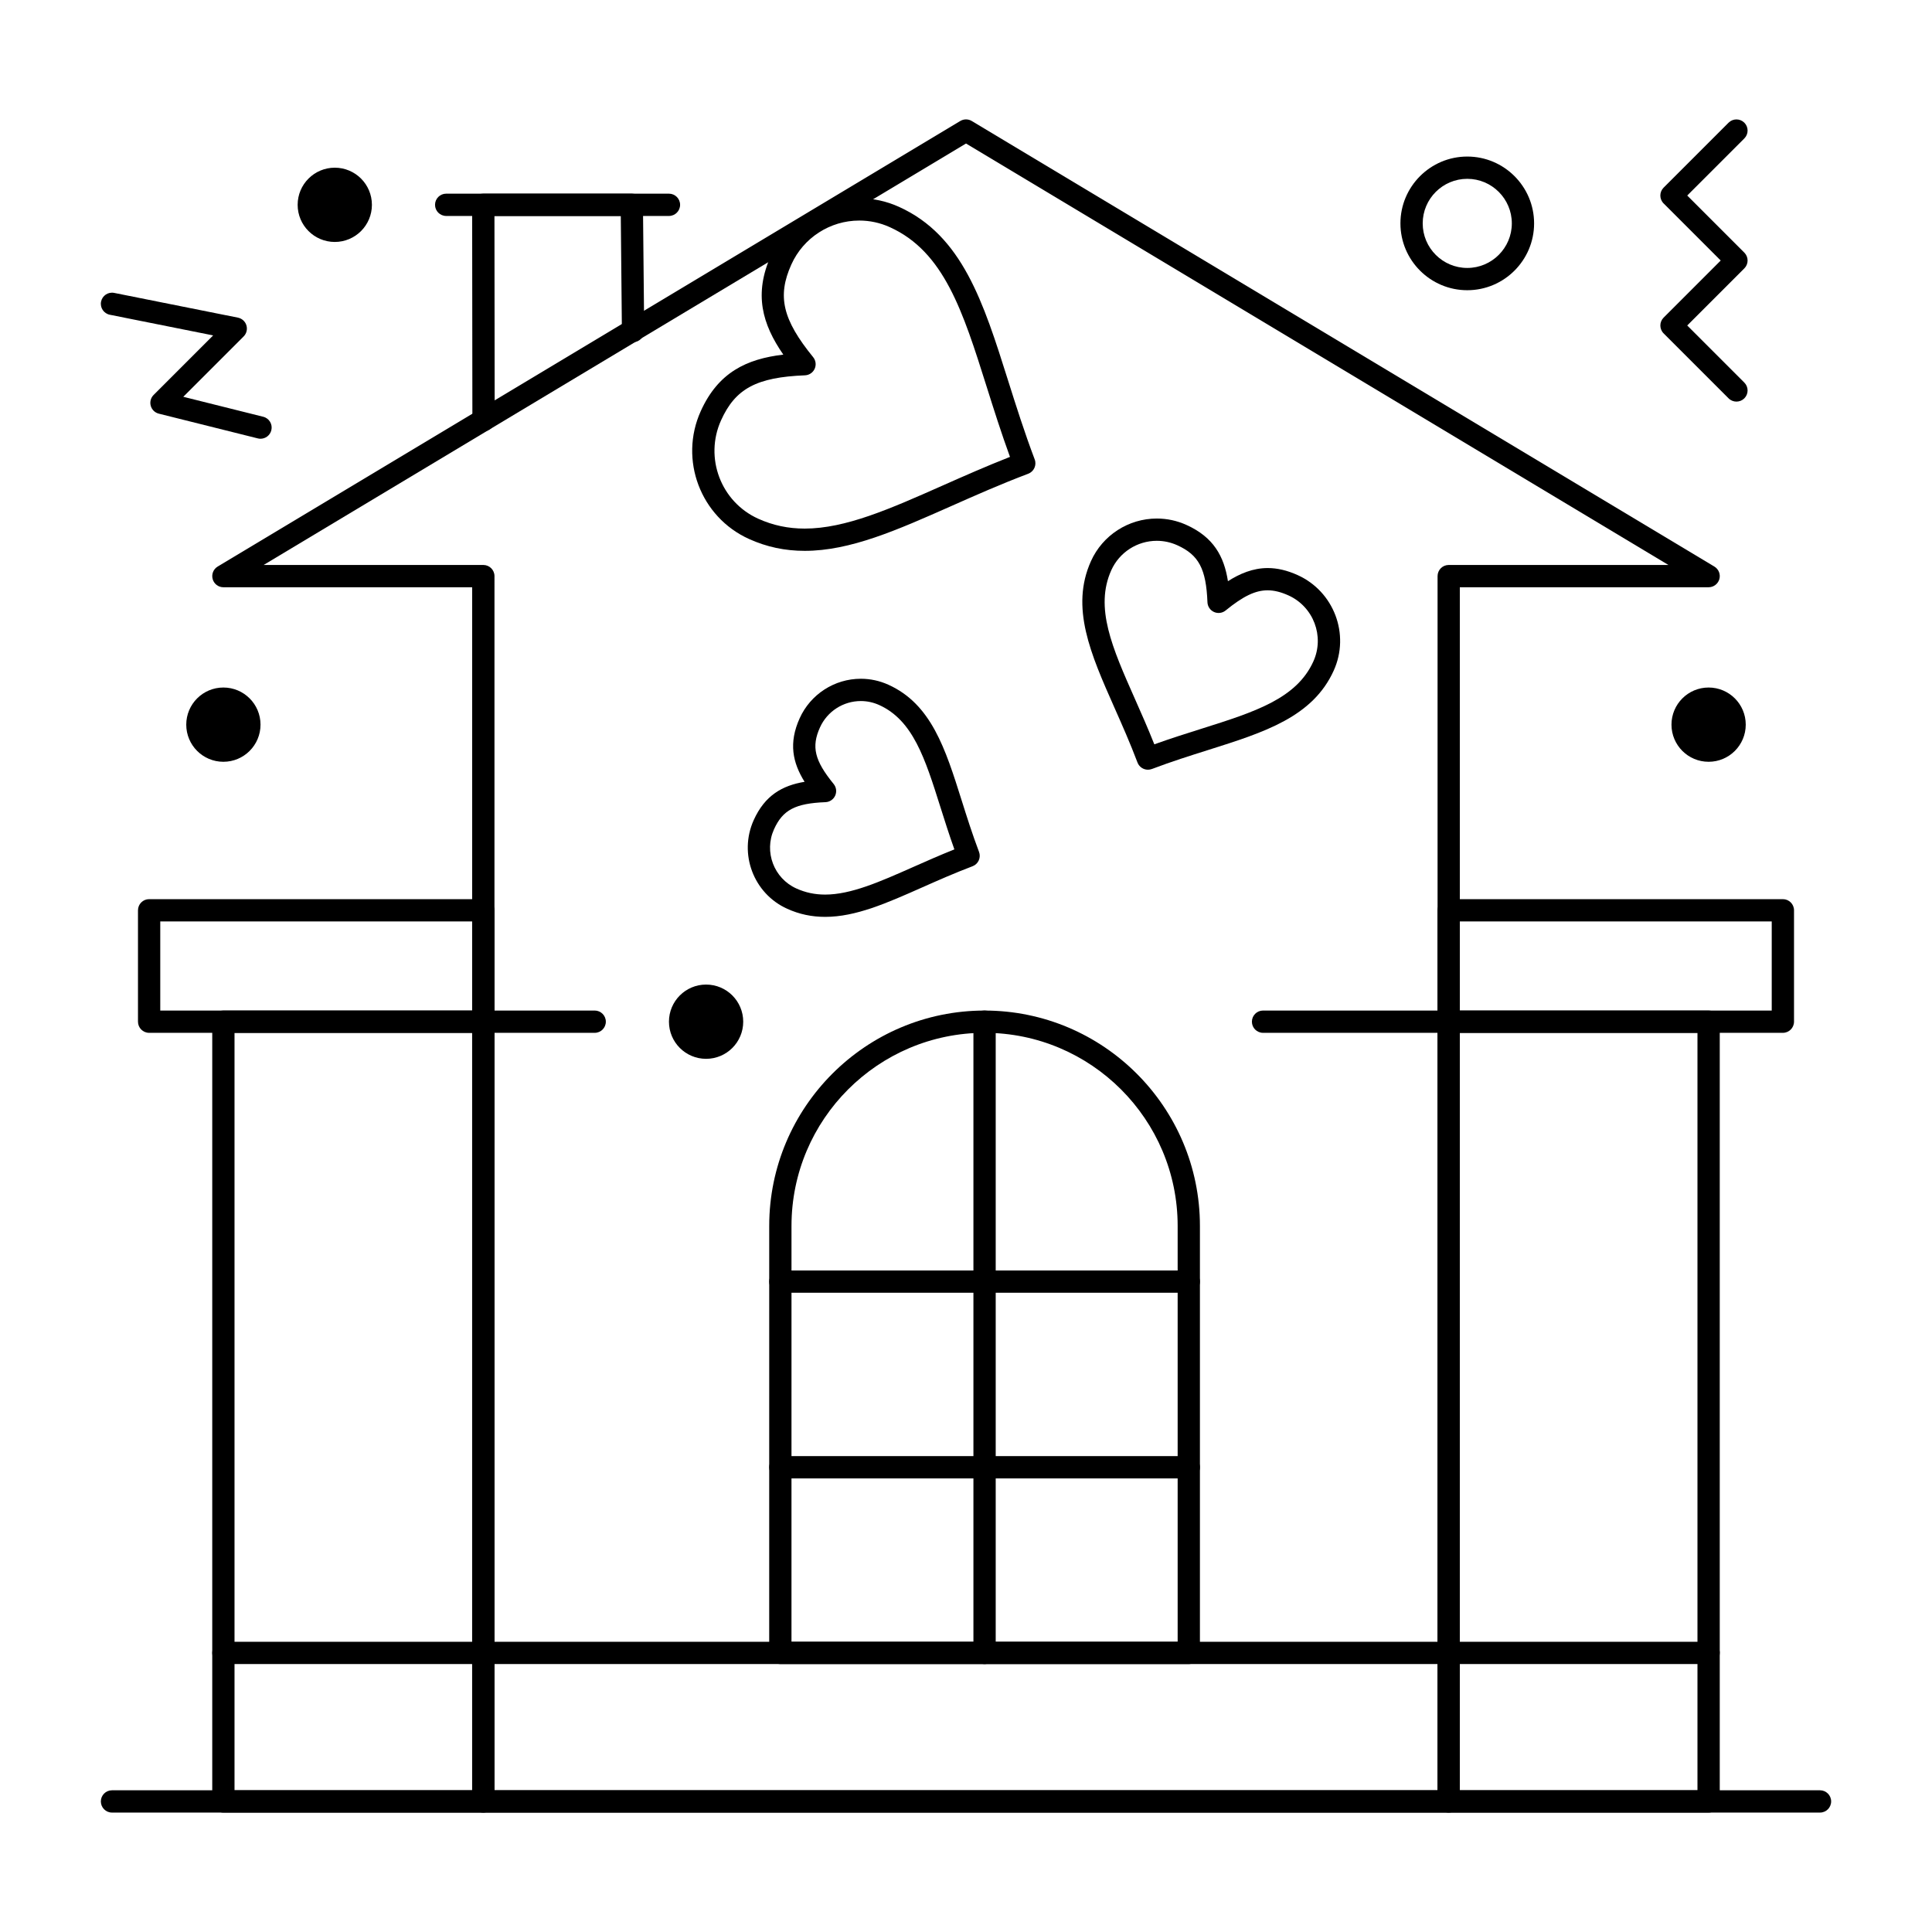
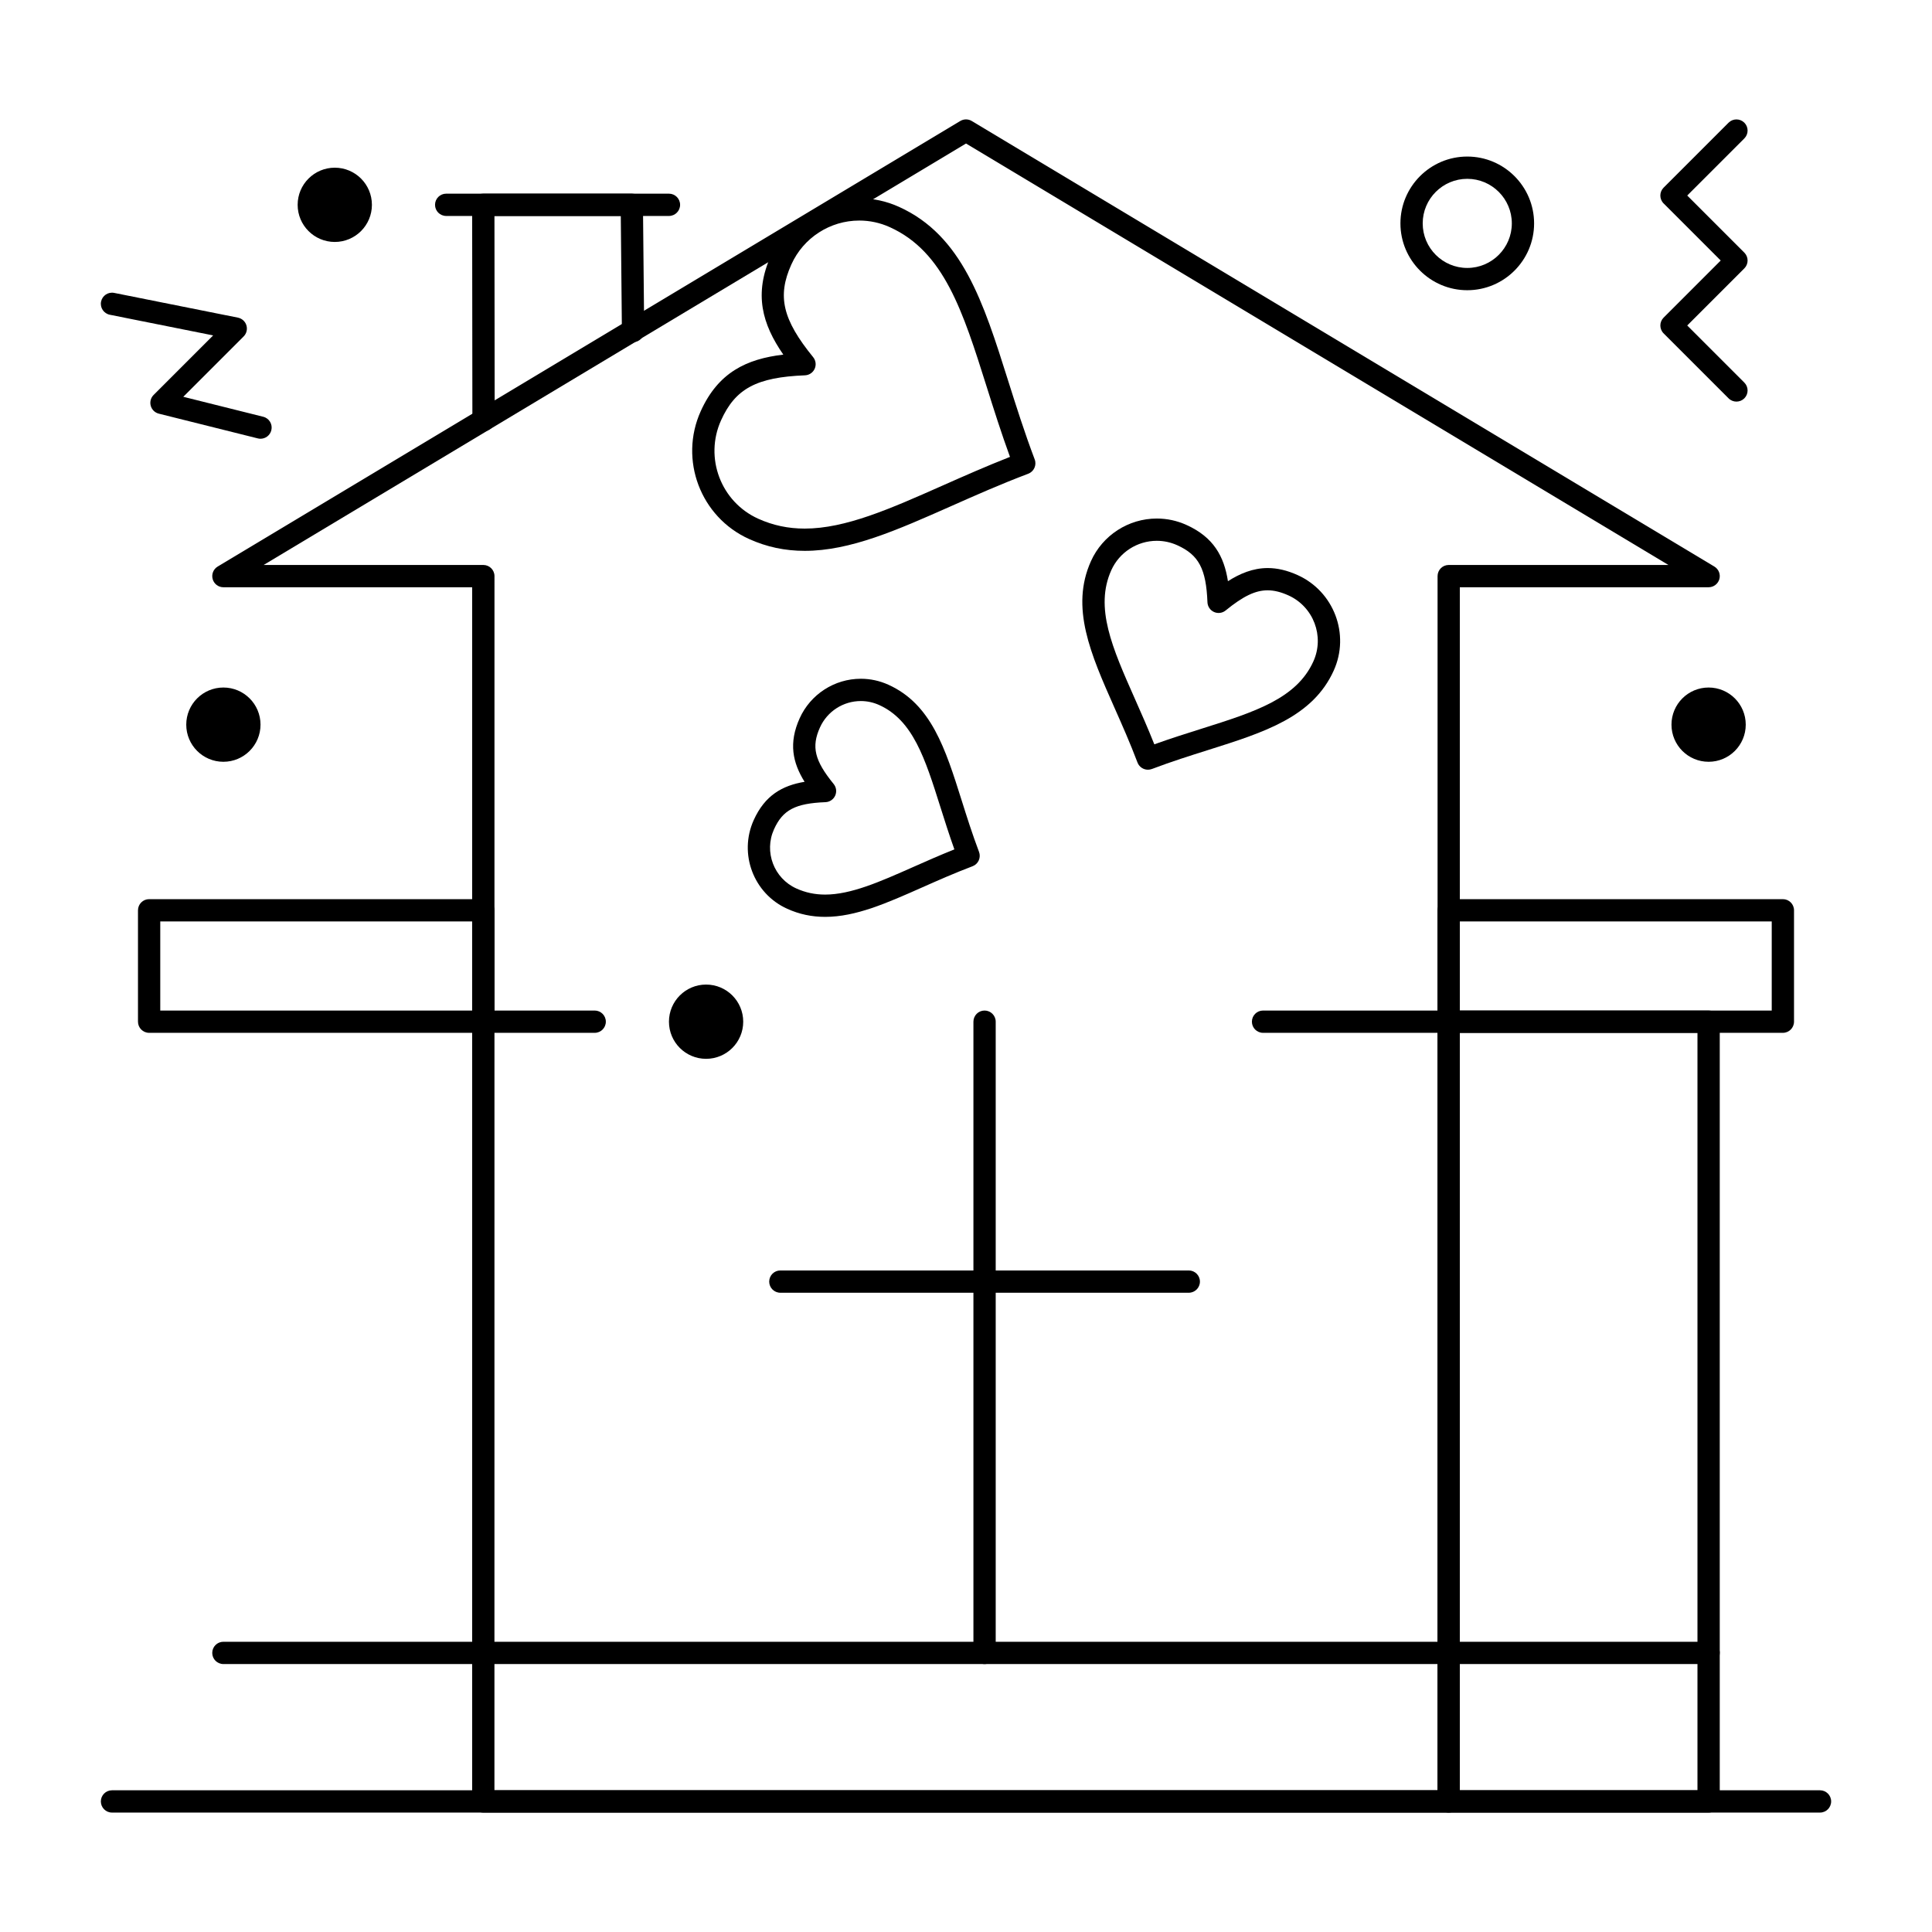
<svg xmlns="http://www.w3.org/2000/svg" fill="#000000" width="800px" height="800px" version="1.1" viewBox="144 144 512 512">
  <g>
    <path d="m527.92 624.35h-255.84c-1.629 0-2.953-1.32-2.953-2.953v-321.77h-65.926c-1.328 0-2.492-0.887-2.844-2.164-0.355-1.277 0.188-2.637 1.328-3.32l196.8-118.08c0.934-0.562 2.102-0.562 3.039 0l196.8 118.08c1.137 0.684 1.68 2.039 1.328 3.32-0.363 1.281-1.527 2.164-2.852 2.164h-65.93v321.77c0 1.633-1.32 2.953-2.953 2.953zm-252.89-5.906h249.94v-321.77c0-1.629 1.32-2.953 2.953-2.953h58.223l-186.14-111.69-186.14 111.69h58.223c1.629 0 2.953 1.32 2.953 2.953z" />
-     <path d="m459.04 584.99h-108.24c-1.629 0-2.953-1.32-2.953-2.953l0.004-113.16c0-31.469 25.602-57.07 57.07-57.07s57.07 25.602 57.07 57.07v113.16c0.004 1.629-1.32 2.953-2.949 2.953zm-105.29-5.906h102.34v-110.21c0-28.215-22.953-51.168-51.168-51.168-28.215 0-51.168 22.953-51.168 51.168z" />
-     <path d="m459.04 535.79h-108.24c-1.629 0-2.953-1.32-2.953-2.953 0-1.629 1.32-2.953 2.953-2.953h108.24c1.629 0 2.953 1.32 2.953 2.953 0 1.633-1.324 2.953-2.953 2.953z" />
    <path d="m459.04 486.59h-108.24c-1.629 0-2.953-1.32-2.953-2.953 0-1.629 1.32-2.953 2.953-2.953h108.24c1.629 0 2.953 1.32 2.953 2.953 0 1.633-1.324 2.953-2.953 2.953z" />
    <path d="m404.92 584.99c-1.629 0-2.953-1.32-2.953-2.953v-167.28c0-1.629 1.32-2.953 2.953-2.953 1.629 0 2.953 1.32 2.953 2.953v167.28c0 1.629-1.32 2.953-2.953 2.953z" />
    <path d="m272.14 258.3c-1.629 0-2.949-1.32-2.953-2.949l-0.062-57.07c0-0.785 0.309-1.535 0.863-2.09 0.555-0.555 1.305-0.867 2.09-0.867h39.359c1.621 0 2.938 1.305 2.953 2.922l0.328 33.457c0.016 1.629-1.293 2.965-2.922 2.981h-0.031c-1.617 0-2.934-1.305-2.953-2.922l-0.297-30.531h-33.48l0.059 54.117c0.004 1.629-1.32 2.953-2.949 2.953h-0.004z" />
    <path d="m321.28 201.23h-59.039c-1.629 0-2.953-1.32-2.953-2.953 0-1.629 1.32-2.953 2.953-2.953h59.039c1.629 0 2.953 1.32 2.953 2.953 0 1.633-1.32 2.953-2.953 2.953z" />
    <path d="m626.32 624.35h-452.64c-1.629 0-2.953-1.32-2.953-2.953 0-1.629 1.32-2.953 2.953-2.953h452.64c1.629 0 2.953 1.32 2.953 2.953-0.004 1.633-1.324 2.953-2.953 2.953z" />
    <path d="m596.8 624.35h-68.879c-1.629 0-2.953-1.32-2.953-2.953v-206.64c0-1.629 1.32-2.953 2.953-2.953h68.879c1.629 0 2.953 1.32 2.953 2.953v206.64c-0.004 1.633-1.324 2.953-2.953 2.953zm-65.93-5.906h62.977v-200.73h-62.977z" />
    <path d="m616.48 417.71h-88.559c-1.629 0-2.953-1.32-2.953-2.953v-29.52c0-1.629 1.32-2.953 2.953-2.953h88.559c1.629 0 2.953 1.32 2.953 2.953v29.52c-0.004 1.633-1.324 2.953-2.953 2.953zm-85.609-5.906h82.656v-23.617h-82.656z" />
-     <path d="m272.08 624.35h-68.879c-1.629 0-2.953-1.32-2.953-2.953v-206.64c0-1.629 1.32-2.953 2.953-2.953h68.879c1.629 0 2.953 1.32 2.953 2.953v206.64c0 1.633-1.324 2.953-2.953 2.953zm-65.93-5.906h62.977v-200.73h-62.977z" />
    <path d="m272.08 417.71h-88.559c-1.629 0-2.953-1.32-2.953-2.953v-29.52c0-1.629 1.32-2.953 2.953-2.953h88.559c1.629 0 2.953 1.32 2.953 2.953v29.52c0 1.633-1.324 2.953-2.953 2.953zm-85.609-5.906h82.656v-23.617l-82.656 0.004z" />
    <path d="m596.8 584.99h-393.6c-1.629 0-2.953-1.32-2.953-2.953 0-1.629 1.32-2.953 2.953-2.953h393.6c1.629 0 2.953 1.32 2.953 2.953-0.004 1.629-1.324 2.953-2.953 2.953z" />
    <path d="m604.18 250.43c-0.754 0-1.512-0.289-2.086-0.863l-17.219-17.219c-1.152-1.152-1.152-3.023 0-4.176l15.129-15.133-15.133-15.133c-1.152-1.152-1.152-3.023 0-4.176l17.219-17.219c1.152-1.152 3.019-1.152 4.176 0 1.152 1.152 1.152 3.023 0 4.176l-15.133 15.129 15.133 15.133c1.152 1.152 1.152 3.023 0 4.176l-15.133 15.133 15.133 15.133c1.152 1.152 1.152 3.023 0 4.176-0.574 0.574-1.332 0.863-2.086 0.863z" />
    <path d="m213.04 260.27c-0.238 0-0.477-0.027-0.719-0.09l-26.242-6.559c-1.031-0.258-1.844-1.051-2.129-2.078-0.285-1.023 0.004-2.125 0.758-2.875l15.781-15.781-27.391-5.477c-1.598-0.32-2.637-1.875-2.316-3.473s1.879-2.633 3.473-2.316l32.801 6.559c1.066 0.215 1.93 0.996 2.246 2.039 0.316 1.043 0.031 2.172-0.738 2.941l-15.992 15.992 21.184 5.293c1.582 0.395 2.543 2 2.148 3.578-0.336 1.352-1.539 2.246-2.863 2.246z" />
    <path d="m448.21 347.98c-1.191 0-2.316-0.727-2.762-1.906-1.953-5.164-4.062-9.922-6.102-14.52-6.316-14.25-11.773-26.559-6.215-38.879 3.086-6.836 9.93-11.258 17.438-11.258 2.715 0 5.356 0.57 7.848 1.695 7.184 3.238 9.973 8.32 11 14.91 3.102-1.98 6.609-3.484 10.535-3.484 2.555 0 5.148 0.609 7.93 1.863 9.617 4.34 13.914 15.684 9.578 25.289-5.555 12.316-18.391 16.367-33.254 21.059-4.805 1.516-9.773 3.082-14.945 5.043-0.352 0.125-0.703 0.188-1.051 0.188zm2.356-60.66c-5.191 0-9.922 3.055-12.055 7.781-4.473 9.914 0.25 20.57 6.231 34.059 1.711 3.859 3.473 7.832 5.164 12.094 4.328-1.555 8.477-2.863 12.512-4.137 14.066-4.441 25.18-7.945 29.648-17.855 2.996-6.641 0.023-14.48-6.625-17.48-2.004-0.902-3.801-1.344-5.504-1.344-3.25 0-6.473 1.547-11.133 5.344-0.867 0.707-2.059 0.859-3.078 0.402-1.02-0.461-1.691-1.457-1.738-2.574-0.352-8.871-2.301-12.547-8.012-15.121-1.715-0.773-3.535-1.168-5.41-1.168z" />
    <path d="m357.26 289.98c-5.242 0-10.066-1.023-14.746-3.137-12.875-5.809-18.621-21.008-12.812-33.879 4.625-10.25 12.105-13.832 21.883-14.988-5.602-8.098-7.867-16.074-3.246-26.324 4.141-9.18 13.316-15.109 23.379-15.109 3.637 0 7.176 0.762 10.512 2.269 16.785 7.574 22.395 25.34 28.883 45.91 2.133 6.754 4.336 13.734 7.09 21.02 0.578 1.523-0.191 3.227-1.715 3.805-7.277 2.75-13.961 5.715-20.426 8.582-14.344 6.359-26.734 11.852-38.801 11.852zm14.457-87.531c-7.746 0-14.809 4.566-17.996 11.633-3.793 8.41-2.336 14.609 5.773 24.57 0.707 0.867 0.859 2.059 0.402 3.078-0.461 1.02-1.457 1.691-2.574 1.734-12.832 0.512-18.445 3.523-22.238 11.934-4.469 9.906-0.047 21.602 9.859 26.07 3.898 1.758 7.926 2.613 12.316 2.613 10.816 0 22.676-5.258 36.41-11.348 5.727-2.539 11.625-5.152 17.988-7.652-2.344-6.438-4.289-12.598-6.176-18.582-6.312-20.012-11.301-35.816-25.684-42.305-2.566-1.16-5.285-1.746-8.082-1.746z" />
    <path d="m362.68 386.98c-3.574 0-6.863-0.699-10.055-2.141-8.926-4.027-12.91-14.562-8.887-23.492 2.953-6.547 7.543-9.164 13.484-10.16-3.184-5.109-4.258-10.285-1.305-16.832 2.871-6.363 9.234-10.477 16.207-10.477 2.523 0 4.977 0.531 7.289 1.574 11.387 5.137 15.113 16.945 19.426 30.621 1.387 4.398 2.824 8.949 4.613 13.684 0.277 0.73 0.25 1.543-0.07 2.258-0.32 0.715-0.914 1.27-1.645 1.547-4.727 1.789-9.082 3.719-13.293 5.586-9.477 4.203-17.664 7.832-25.766 7.832zm9.445-57.195c-4.66 0-8.91 2.746-10.828 7-2.312 5.125-1.43 8.77 3.633 14.984 0.707 0.867 0.859 2.059 0.402 3.078-0.461 1.02-1.457 1.691-2.574 1.734-8.012 0.32-11.324 2.066-13.641 7.195-2.688 5.957-0.027 12.992 5.93 15.68 2.41 1.09 4.906 1.617 7.625 1.617 6.852 0 14.508-3.394 23.379-7.328 3.473-1.539 7.043-3.121 10.871-4.648-1.391-3.887-2.566-7.617-3.715-11.25-4.051-12.832-7.246-22.965-16.227-27.016-1.539-0.691-3.176-1.047-4.856-1.047z" />
    <path d="m532.84 220.91c-9.766 0-17.711-7.945-17.711-17.711s7.945-17.711 17.711-17.711 17.711 7.945 17.711 17.711-7.945 17.711-17.711 17.711zm0-29.52c-6.512 0-11.809 5.297-11.809 11.809s5.297 11.809 11.809 11.809c6.512 0 11.809-5.297 11.809-11.809s-5.297-11.809-11.809-11.809z" />
    <path d="m527.92 417.71h-49.199c-1.629 0-2.953-1.32-2.953-2.953 0-1.629 1.32-2.953 2.953-2.953h49.199c1.629 0 2.953 1.32 2.953 2.953 0 1.633-1.32 2.953-2.953 2.953z" />
    <path d="m301.6 417.71h-29.52c-1.629 0-2.953-1.32-2.953-2.953 0-1.629 1.32-2.953 2.953-2.953h29.52c1.629 0 2.953 1.32 2.953 2.953 0 1.633-1.32 2.953-2.953 2.953z" />
    <path d="m606.64 336.04c0 5.434-4.406 9.84-9.84 9.84-5.438 0-9.84-4.406-9.84-9.84 0-5.434 4.402-9.84 9.84-9.84 5.434 0 9.84 4.406 9.84 9.84" />
    <path d="m213.04 336.04c0 5.434-4.406 9.84-9.84 9.84-5.438 0-9.84-4.406-9.84-9.84 0-5.434 4.402-9.84 9.84-9.84 5.434 0 9.84 4.406 9.84 9.84" />
    <path d="m242.56 198.28c0 5.434-4.406 9.84-9.84 9.84s-9.84-4.406-9.84-9.84 4.406-9.84 9.84-9.84 9.84 4.406 9.84 9.84" />
    <path d="m340.96 414.76c0 5.434-4.402 9.84-9.84 9.84-5.434 0-9.84-4.406-9.84-9.84 0-5.434 4.406-9.84 9.84-9.84 5.438 0 9.84 4.406 9.84 9.84" />
  </g>
</svg>